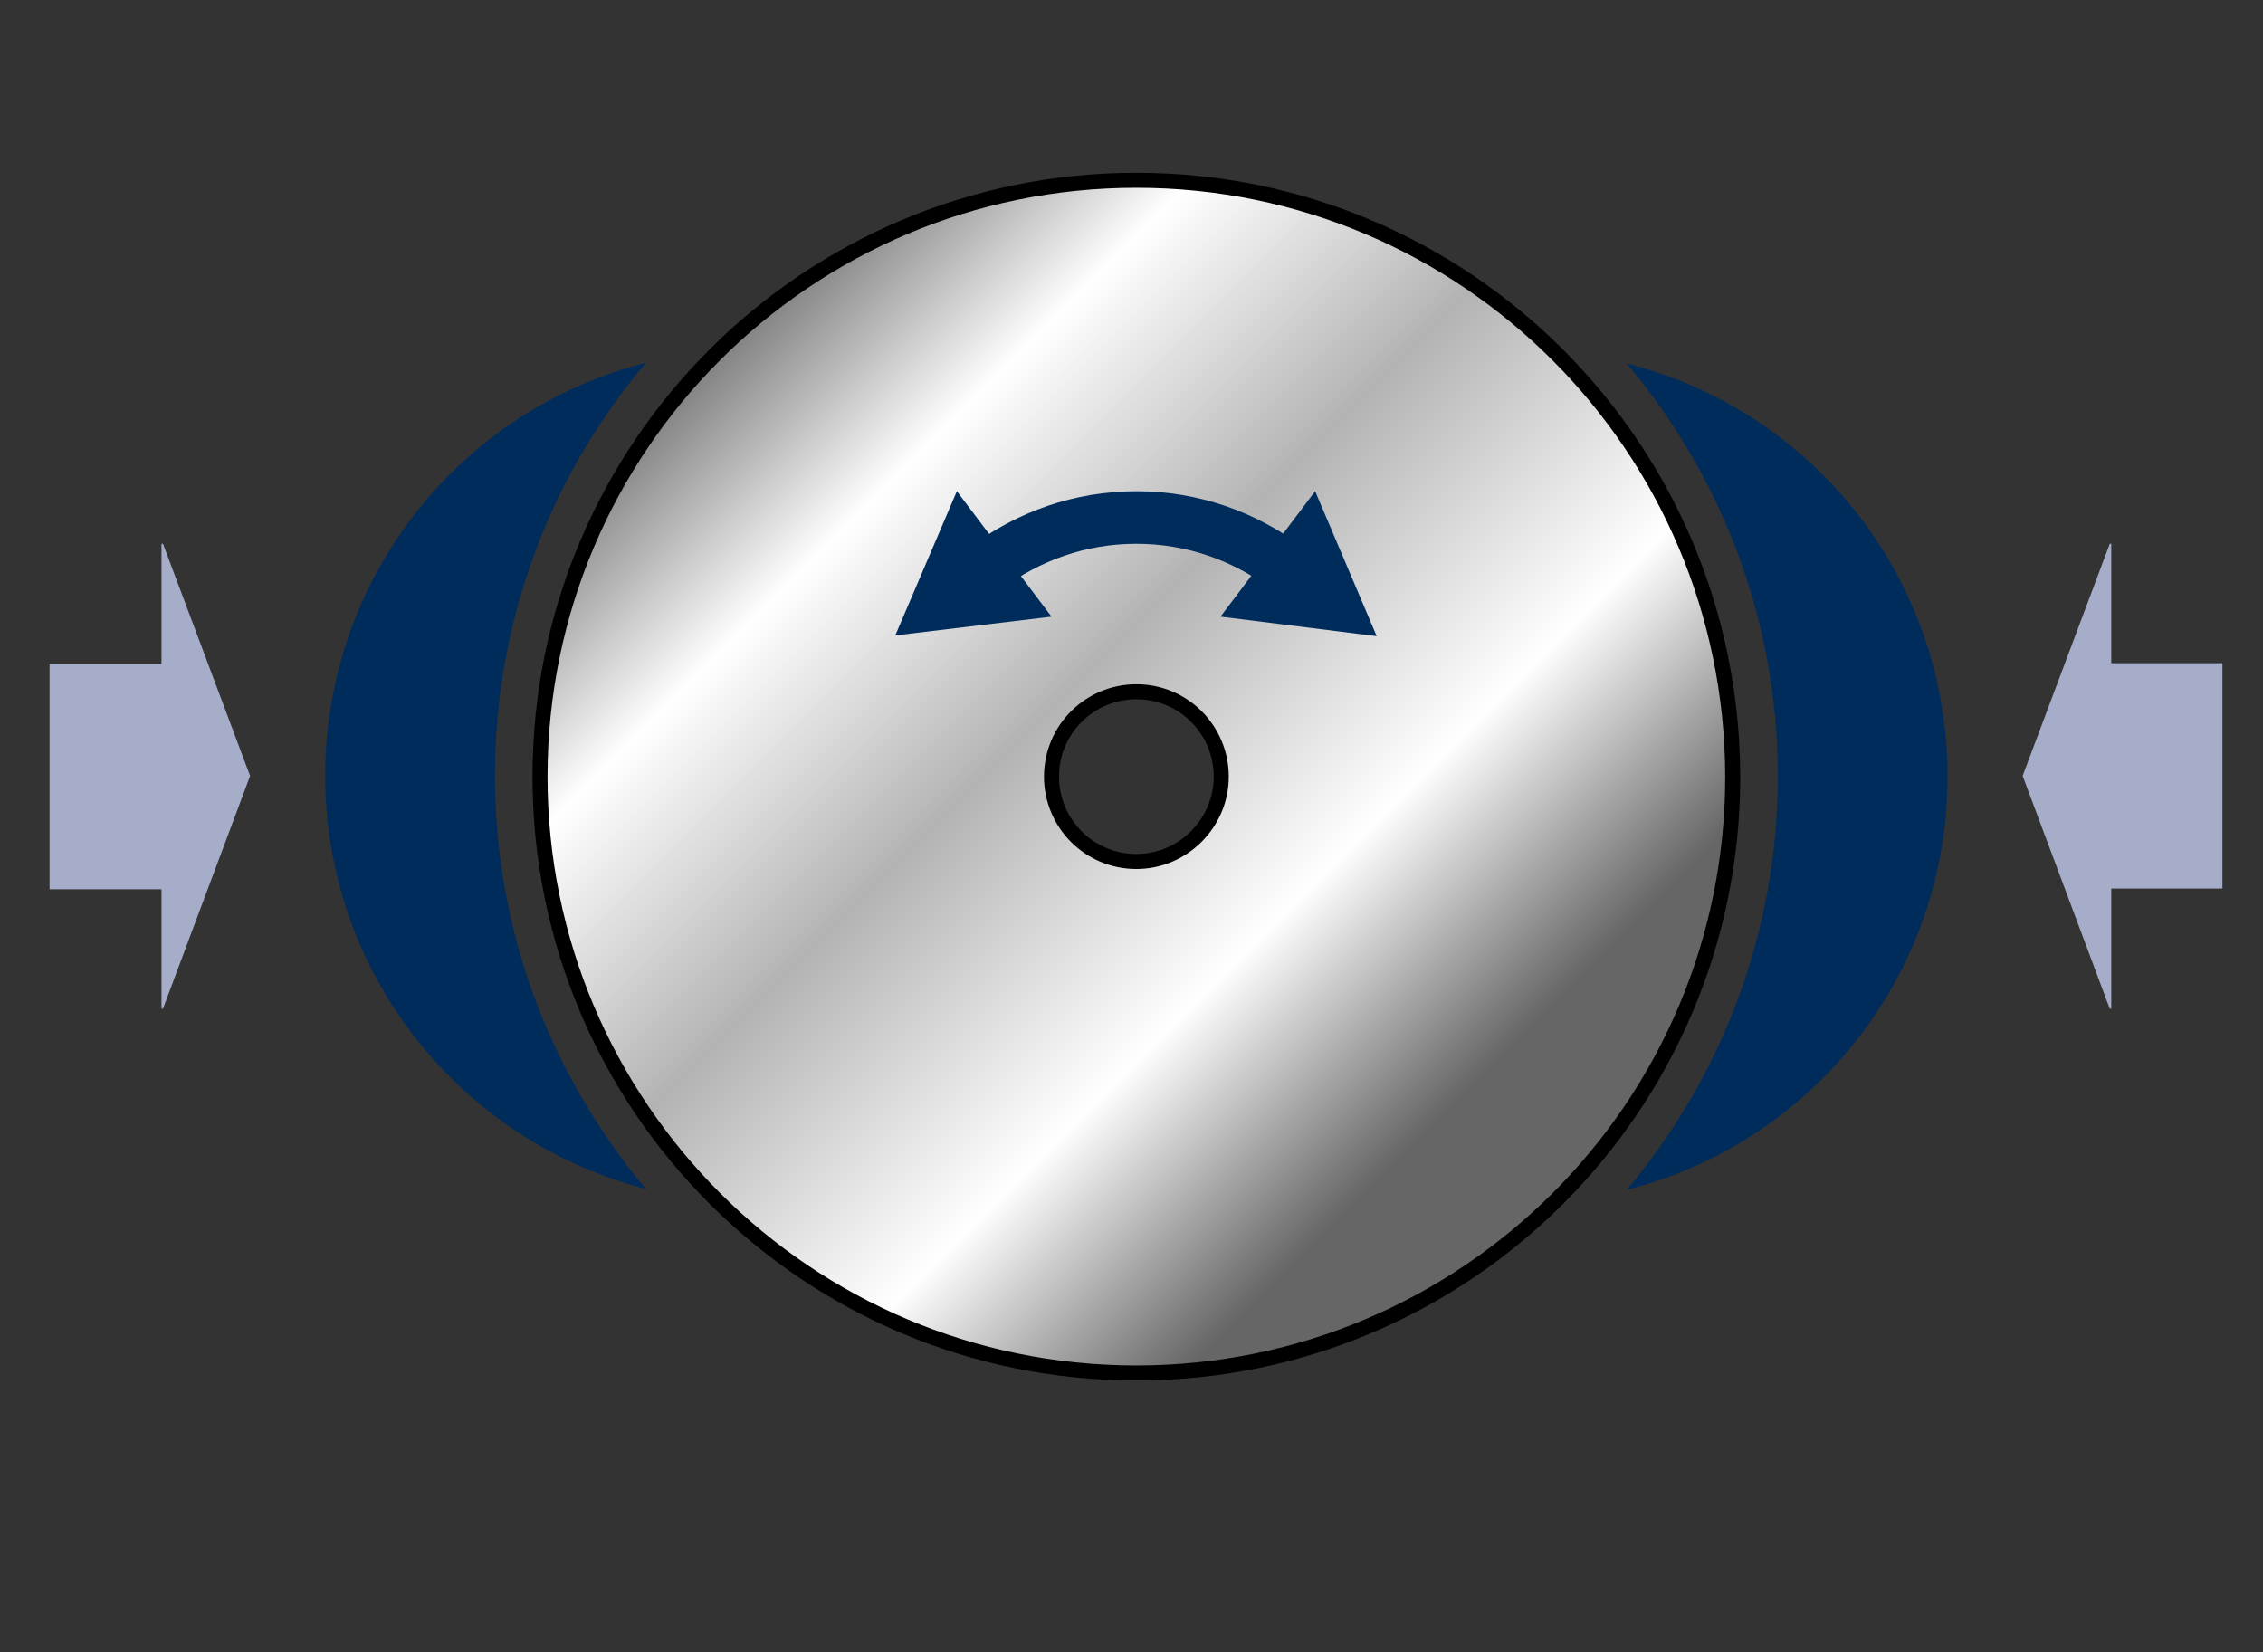
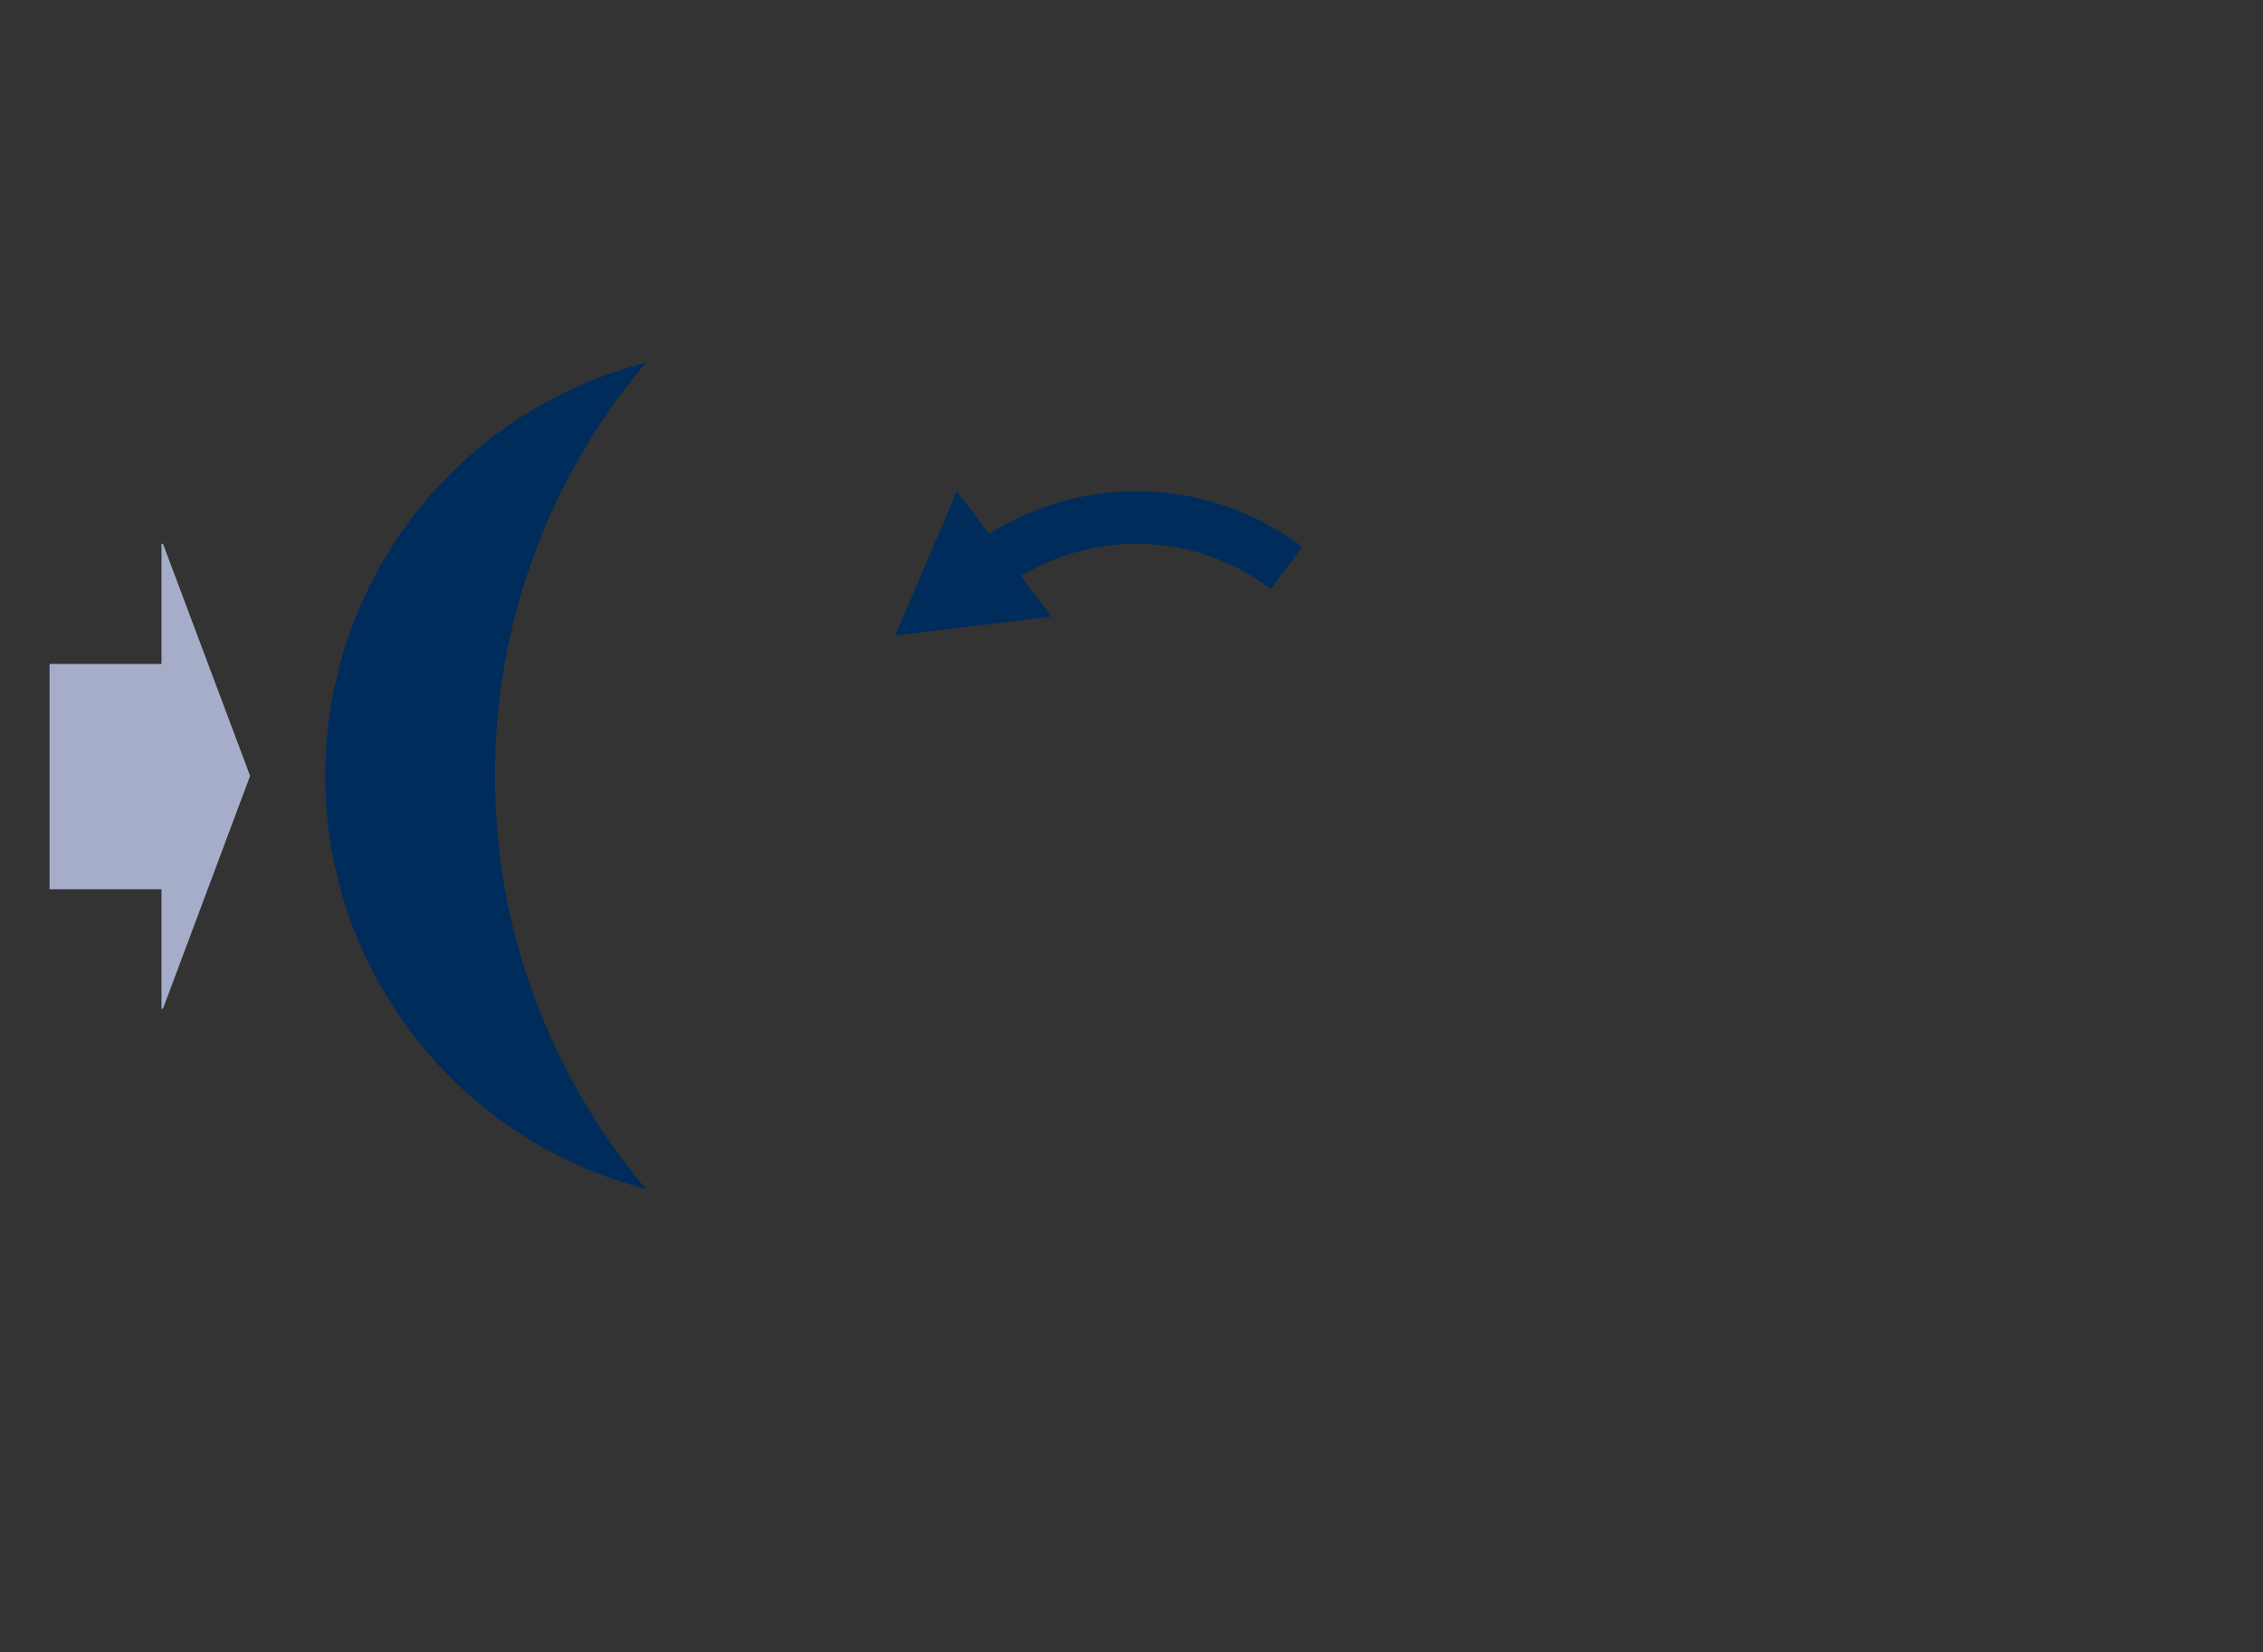
<svg xmlns="http://www.w3.org/2000/svg" version="1.1" id="Livello_1" x="0px" y="0px" viewBox="0 0 301.3 220" style="enable-background:new 0 0 301.3 220;" xml:space="preserve">
  <rect x="0" y="0" width="301.3" height="220" fill="#333333" stroke="none" />
  <style type="text/css">
	.st0{fill:url(#SVGID_1_);stroke:#000000;stroke-width:2;}
	.st1{fill:#002C5C;}
	.st2{fill:#A6ADC9;}
	.st3{fill:none;stroke:#002C5C;stroke-width:7;}
</style>
  <g>
    <g>
      <linearGradient id="SVGID_1_" gradientUnits="userSpaceOnUse" x1="95.154" y1="47.211" x2="207.401" y2="159.458">
        <stop offset="0" style="stop-color:#808080" />
        <stop offset="0.18" style="stop-color:#FFFFFF" />
        <stop offset="0.41" style="stop-color:#B3B3B3" />
        <stop offset="0.668" style="stop-color:#FFFFFF" />
        <stop offset="0.882" style="stop-color:#666666" />
      </linearGradient>
-       <path class="st0" d="M151.3,24c-43.8,0-79.4,35.5-79.4,79.4c0,43.8,35.5,79.4,79.4,79.4c43.8,0,79.4-35.5,79.4-79.4    C230.6,59.5,195.1,24,151.3,24z M151.3,114.7c-6.3,0-11.3-5.1-11.3-11.3c0-6.3,5.1-11.3,11.3-11.3c6.3,0,11.3,5.1,11.3,11.3    C162.6,109.6,157.5,114.7,151.3,114.7z" />
      <path class="st1" d="M65.9,103.3c0-20.9,7.5-40.1,20.1-55c-24.6,6.2-42.7,28.5-42.7,55c0,26.5,18.2,48.7,42.7,55    C73.5,143.4,65.9,124.3,65.9,103.3z" />
-       <path class="st1" d="M216.6,48.4c12.5,14.9,20.1,34,20.1,55c0,20.9-7.6,40.1-20.1,55c24.6-6.2,42.7-28.5,42.7-55    C259.3,76.8,241.2,54.6,216.6,48.4z" />
    </g>
-     <polygon class="st2" points="295.9,88.3 281.1,88.3 281.1,72.4 280.9,72.4 269.3,103.3 280.9,134.3 281.1,134.3 281.1,118.3    295.9,118.3  " />
    <polygon class="st2" points="6.6,118.4 21.5,118.4 21.5,134.3 21.7,134.3 33.3,103.3 21.7,72.4 21.5,72.4 21.5,88.4 6.6,88.4  " />
    <g>
      <path class="st3" d="M171.3,75.6c-5.6-4.2-12.5-6.7-20-6.7c-7.5,0-14.4,2.5-20,6.7" />
      <polygon class="st1" points="127.4,65.4 119.2,84.6 140,82.1   " />
-       <polygon class="st1" points="162.5,82.1 183.3,84.7 175.1,65.4   " />
    </g>
  </g>
</svg>